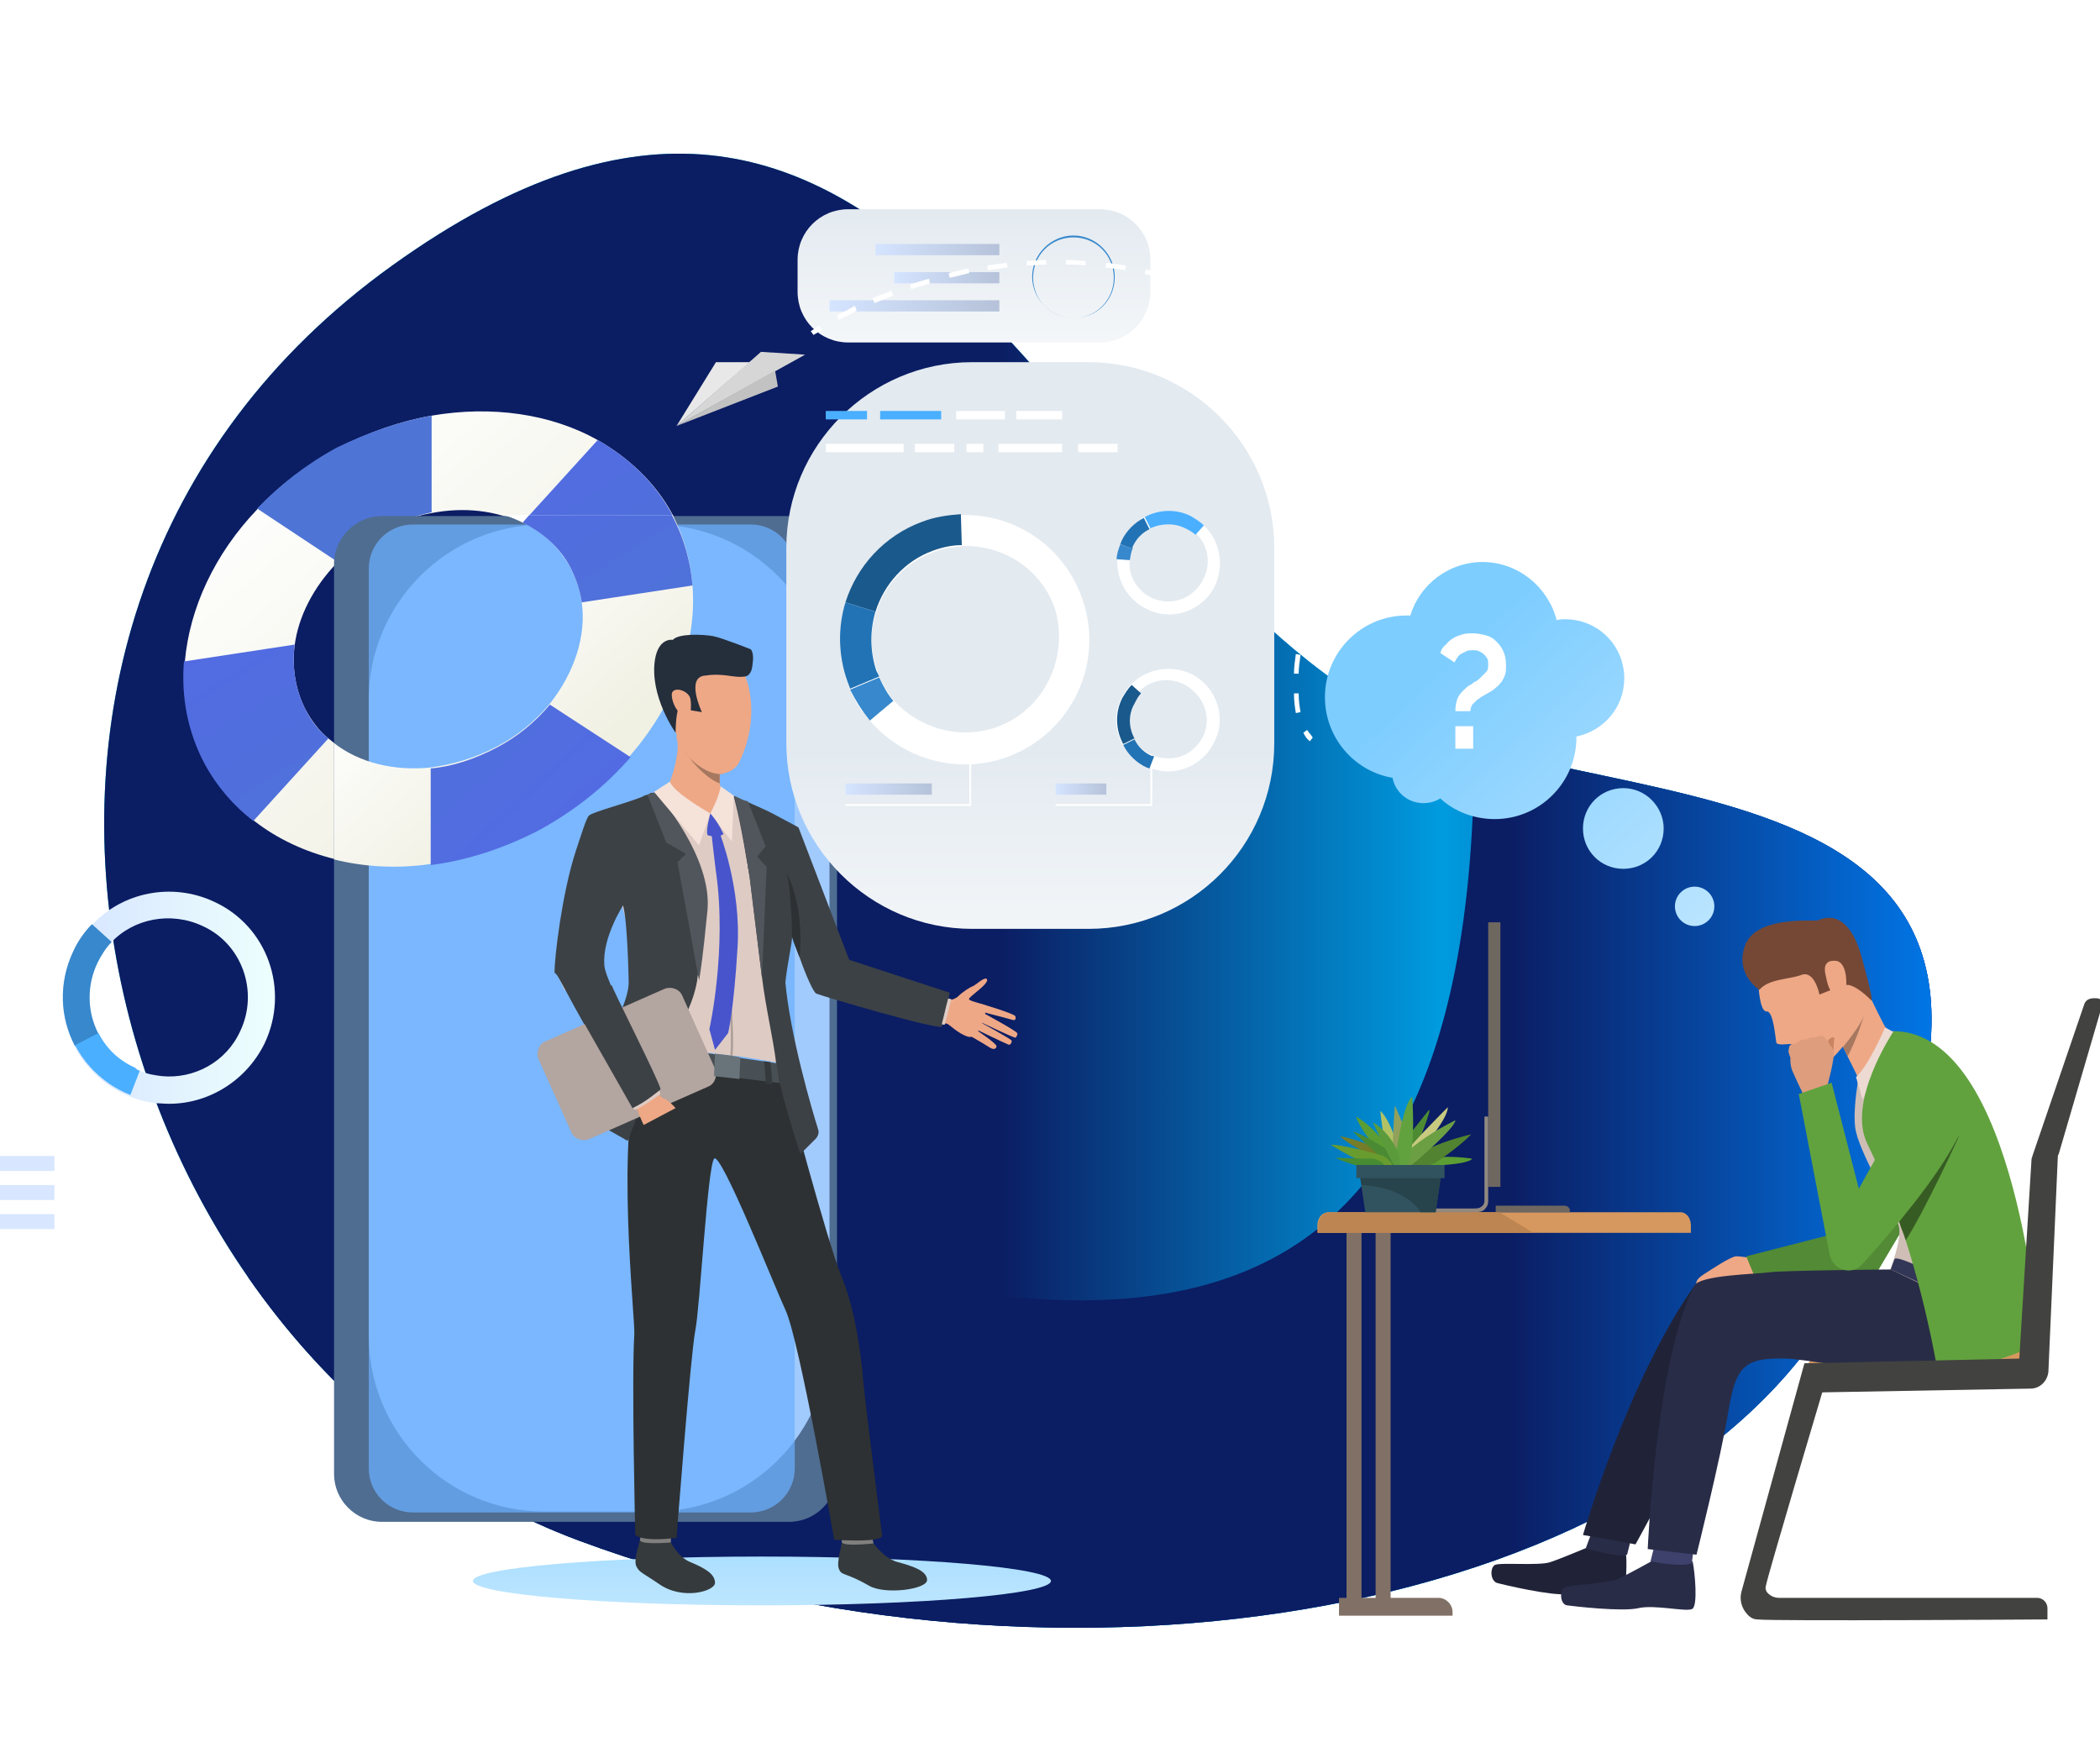
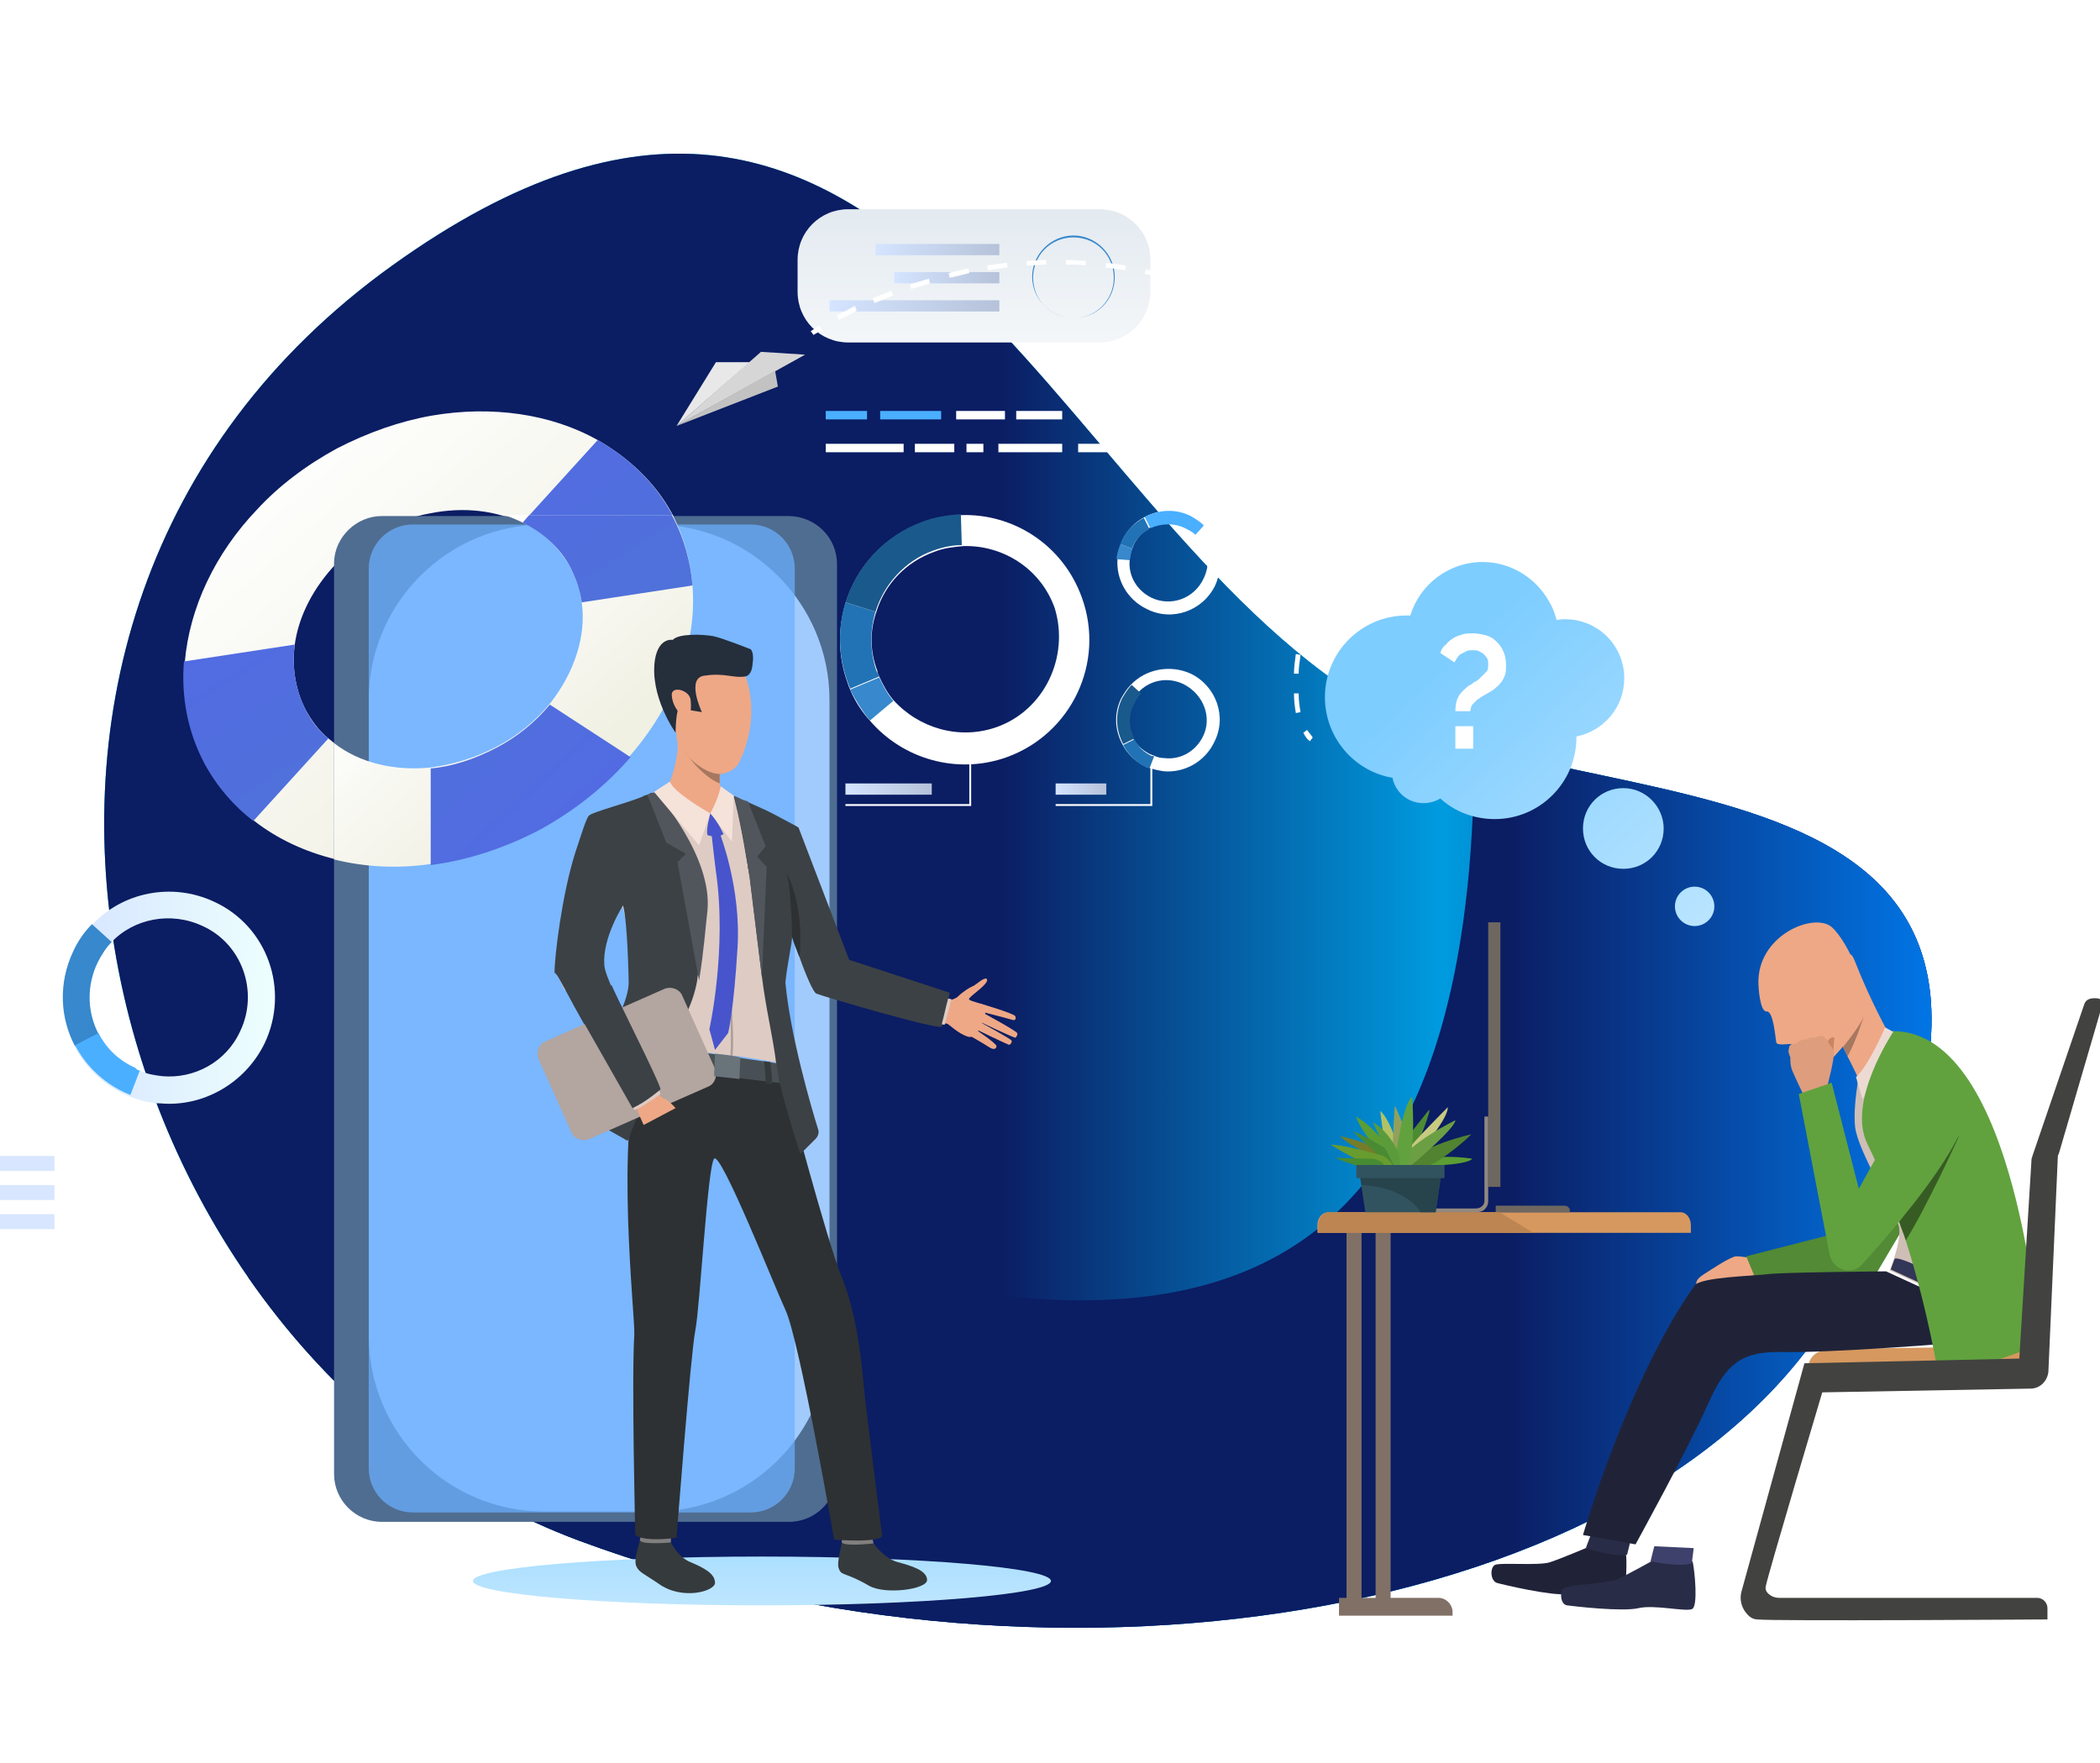
<svg xmlns="http://www.w3.org/2000/svg" xmlns:xlink="http://www.w3.org/1999/xlink" version="1.1" id="OBJECTS" x="0px" y="0px" viewBox="0 0 223.8 187.9" style="enable-background:new 0 0 223.8 187.9;" xml:space="preserve">
  <style type="text/css">
	.st0{fill:url(#SVGID_1_);}
	.st1{fill:url(#SVGID_2_);}
	.st2{clip-path:url(#SVGID_4_);}
	.st3{fill:url(#SVGID_5_);}
	.st4{fill:url(#SVGID_6_);}
	.st5{fill:url(#SVGID_7_);}
	.st6{fill:url(#SVGID_8_);}
	.st7{fill:url(#SVGID_9_);}
	.st8{fill:url(#SVGID_10_);}
	.st9{fill:#587AA3;}
	.st10{fill:#4F6D91;}
	.st11{opacity:0.98;fill:#A3CDFF;}
	.st12{opacity:0.73;fill:#6BB0FF;}
	.st13{fill:url(#SVGID_11_);}
	.st14{fill:url(#SVGID_12_);}
	.st15{fill:url(#SVGID_13_);}
	.st16{fill:url(#SVGID_14_);}
	.st17{fill:#3788CC;}
	.st18{fill:#4AAFFF;}
	.st19{fill:#D8E7FF;}
	.st20{filter:url(#Adobe_OpacityMaskFilter);}
	.st21{filter:url(#Adobe_OpacityMaskFilter_1_);}
	.st22{mask:url(#SVGID_15_);fill:url(#SVGID_16_);}
	.st23{fill:url(#SVGID_17_);}
	.st24{fill:#D6985E;}
	.st25{fill:#EEA886;}
	.st26{fill:#528A35;}
	.st27{fill:#202338;}
	.st28{fill:#292C47;}
	.st29{fill:#3D416B;}
	.st30{fill:#CFBEB6;}
	.st31{fill:#754836;}
	.st32{fill:#A77860;}
	.st33{fill:#C98462;}
	.st34{fill:#DE9D7D;}
	.st35{fill:#EDDAD3;}
	.st36{fill:#323657;}
	.st37{fill:#61A23E;}
	.st38{fill:#375C23;}
	.st39{fill:#424240;}
	.st40{fill:#807066;}
	.st41{fill:#6E6760;}
	.st42{fill:#918880;}
	.st43{fill:#BC8551;}
	.st44{fill:#757D28;}
	.st45{fill:#5C9E33;}
	.st46{fill:#4D8B33;}
	.st47{fill:#B1C265;}
	.st48{fill:#92A05B;}
	.st49{fill:#C7CA7F;}
	.st50{fill:#518330;}
	.st51{fill:#6C9F44;}
	.st52{fill:#4A8A33;}
	.st53{fill:#689C2F;}
	.st54{fill:#478B33;}
	.st55{fill:#5C9B3B;}
	.st56{fill:#31535F;}
	.st57{fill:#27434C;}
	.st58{filter:url(#Adobe_OpacityMaskFilter_2_);}
	.st59{filter:url(#Adobe_OpacityMaskFilter_3_);}
	.st60{mask:url(#SVGID_18_);fill:url(#SVGID_19_);}
	.st61{fill:url(#SVGID_20_);}
	.st62{filter:url(#Adobe_OpacityMaskFilter_4_);}
	.st63{filter:url(#Adobe_OpacityMaskFilter_5_);}
	.st64{mask:url(#SVGID_21_);fill:url(#SVGID_22_);}
	.st65{fill:url(#SVGID_23_);}
	.st66{filter:url(#Adobe_OpacityMaskFilter_6_);}
	.st67{filter:url(#Adobe_OpacityMaskFilter_7_);}
	.st68{mask:url(#SVGID_24_);fill:url(#SVGID_25_);}
	.st69{fill:url(#SVGID_26_);}
	.st70{fill:#FFFFFF;}
	.st71{fill:#D6D6D6;}
	.st72{fill:#E8E8E8;}
	.st73{fill:#C2C2C2;}
	.st74{fill:url(#SVGID_27_);}
	.st75{fill:url(#SVGID_28_);}
	.st76{fill:#1A598C;}
	.st77{fill:#2273B5;}
	.st78{fill:url(#SVGID_29_);}
	.st79{fill:url(#SVGID_30_);}
	.st80{fill:url(#SVGID_31_);}
	.st81{fill:url(#SVGID_32_);}
	.st82{fill:url(#SVGID_33_);}
	.st83{fill:#353A3D;}
	.st84{fill:#81807E;}
	.st85{fill:#2D3133;}
	.st86{fill:#DECBC4;}
	.st87{fill:#495055;}
	.st88{fill:#252E3B;}
	.st89{fill:#3C4145;}
	.st90{fill:#B3A5A0;}
	.st91{fill:#51565C;}
	.st92{fill:#F5E2D9;}
	.st93{fill:#4754CC;}
	.st94{fill:#AD9F99;}
	.st95{fill:#69737A;}
</style>
  <title>details-1-office-worker</title>
  <linearGradient id="SVGID_1_" gradientUnits="userSpaceOnUse" x1="11.103" y1="1904.934" x2="205.849" y2="1904.934" gradientTransform="matrix(1 0 0 1 0 -1810)">
    <stop offset="0" style="stop-color:#00BFC2" />
    <stop offset="0.246" style="stop-color:#00BBC5" />
    <stop offset="0.49" style="stop-color:#00AFCF" />
    <stop offset="0.732" style="stop-color:#009BDF" />
    <stop offset="0.972" style="stop-color:#0080F5" />
    <stop offset="1" style="stop-color:#007CF8" />
  </linearGradient>
  <path class="st0" d="M145.8,74.9C111.3,54.1,95-9.9,41.8,28.3S10.6,145.2,61.7,164.2s116.7,8.3,135.1-27  C228.4,76.8,168.9,88.9,145.8,74.9z" />
  <linearGradient id="SVGID_2_" gradientUnits="userSpaceOnUse" x1="11.103" y1="1904.934" x2="205.849" y2="1904.934" gradientTransform="matrix(1 0 0 1 0 -1810)">
    <stop offset="0" style="stop-color:#0B1D63" />
    <stop offset="0.242" style="stop-color:#0B1D63" />
    <stop offset="0.49" style="stop-color:#0B1D63" />
    <stop offset="0.732" style="stop-color:#009BDF" />
    <stop offset="0.972" style="stop-color:#0B1D63" />
    <stop offset="1" style="stop-color:#0B1D63" />
  </linearGradient>
  <path class="st1" d="M145.8,74.9C111.3,54.1,95-9.9,41.8,28.3S10.6,145.2,61.7,164.2s116.7,8.3,135.1-27  C228.4,76.8,168.9,88.9,145.8,74.9z" />
  <g>
    <g>
      <defs>
        <path id="SVGID_3_" d="M145.8,74.9C111.3,54.1,95-9.9,41.8,28.3S10.6,145.2,61.7,164.2s116.7,8.3,135.1-27     C228.4,76.8,168.9,88.9,145.8,74.9z" />
      </defs>
      <clipPath id="SVGID_4_">
        <use xlink:href="#SVGID_3_" style="overflow:visible;" />
      </clipPath>
      <g class="st2">
        <linearGradient id="SVGID_5_" gradientUnits="userSpaceOnUse" x1="5.9" y1="1930.151" x2="217.275" y2="1930.151" gradientTransform="matrix(1 0 0 1 0 -1810)">
          <stop offset="0" style="stop-color:#0B1D63" />
          <stop offset="0.246" style="stop-color:#0B1D63" />
          <stop offset="0.49" style="stop-color:#0B1D63" />
          <stop offset="0.732" style="stop-color:#0B1D63" />
          <stop offset="0.972" style="stop-color:#0080F5" />
          <stop offset="1" style="stop-color:#0B1D63" />
        </linearGradient>
        <path class="st3" d="M5.9,149c0,0,29.4-29.5,78.5-15.5s78,2,71.9-72.2c0,0,69,9.6,60.2,58.7C205.8,179.6,67.2,202.3,5.9,149z" />
      </g>
    </g>
  </g>
  <g>
    <g>
      <linearGradient id="SVGID_6_" gradientUnits="userSpaceOnUse" x1="-3168.054" y1="398.464" x2="-3156.936" y2="446.646" gradientTransform="matrix(0.881 -0.473 0.473 0.881 2630.099 -1803.75)">
        <stop offset="0" style="stop-color:#FFFFFF" />
        <stop offset="1" style="stop-color:#F0F0E3" />
      </linearGradient>
      <path class="st4" d="M63.7,46.9c-5-2.8-11.3-3.7-17.7-2.6c-3.4,0.6-6.8,1.8-10.1,3.5c-3.3,1.8-6.2,4-8.5,6.5    c-4.5,4.7-7.2,10.5-7.7,16.2c-0.3,3.8,0.4,7.5,2.2,10.9c1.3,2.4,3.1,4.5,5.2,6.1c4.9,3.8,11.7,5.5,18.8,4.6    c3.9-0.5,7.9-1.7,11.7-3.8c3.8-2,7.1-4.7,9.6-7.7c4.7-5.4,7.1-12,6.6-18.2c-0.2-2.7-0.9-5.3-2.2-7.7C69.8,51.4,67,48.8,63.7,46.9z     M58.6,75c-1.5,1.8-3.4,3.4-5.7,4.6c-2.3,1.2-4.7,1.9-7,2.2c-4.2,0.4-8.1-0.7-10.9-3.1c-1-0.8-1.8-1.9-2.4-3    c-1.1-2.1-1.5-4.5-1.2-6.9c0.4-3.1,2-6.2,4.5-8.8c1.3-1.3,2.8-2.5,4.6-3.4c1.8-0.9,3.6-1.6,5.4-1.9c3.5-0.7,7-0.3,9.8,1.1    c2.2,1,3.9,2.7,5.1,4.8c0.6,1.2,1,2.4,1.2,3.7C62.5,67.8,61.2,71.7,58.6,75z" />
      <linearGradient id="SVGID_7_" gradientUnits="userSpaceOnUse" x1="-3172.599" y1="399.511" x2="-3161.48" y2="447.695" gradientTransform="matrix(0.881 -0.473 0.473 0.881 2630.099 -1803.75)">
        <stop offset="0" style="stop-color:#5369E5" />
        <stop offset="1" style="stop-color:#4E74D6" />
      </linearGradient>
-       <path class="st5" d="M67.2,80.7c-2.6,3-5.8,5.6-9.6,7.7c-3.8,2-7.8,3.3-11.7,3.8l0-10.3c2.3-0.2,4.7-1,7-2.2    c2.3-1.2,4.2-2.8,5.7-4.6L67.2,80.7z" />
+       <path class="st5" d="M67.2,80.7c-2.6,3-5.8,5.6-9.6,7.7c-3.8,2-7.8,3.3-11.7,3.8l0-10.3c2.3-1.2,4.2-2.8,5.7-4.6L67.2,80.7z" />
      <linearGradient id="SVGID_8_" gradientUnits="userSpaceOnUse" x1="53.631" y1="39.363" x2="74.909" y2="72.996">
        <stop offset="0" style="stop-color:#5369E5" />
        <stop offset="1" style="stop-color:#4E74D6" />
      </linearGradient>
      <path class="st6" d="M71.6,54.8c1.3,2.4,2,5,2.2,7.7L62,64.2c-0.2-1.3-0.6-2.5-1.2-3.7c-1.1-2.1-2.9-3.7-5.1-4.8l8-8.8    C67,48.8,69.8,51.4,71.6,54.8z" />
      <linearGradient id="SVGID_9_" gradientUnits="userSpaceOnUse" x1="18.188" y1="61.787" x2="39.465" y2="95.419">
        <stop offset="0" style="stop-color:#5369E5" />
        <stop offset="1" style="stop-color:#4E74D6" />
      </linearGradient>
      <path class="st7" d="M32.6,75.7c0.6,1.2,1.4,2.2,2.4,3l-8,8.8c-2.1-1.6-3.9-3.7-5.2-6.1c-1.8-3.4-2.5-7.1-2.2-10.9l11.8-1.8    C31.1,71.2,31.5,73.6,32.6,75.7z" />
      <linearGradient id="SVGID_10_" gradientUnits="userSpaceOnUse" x1="72.401" y1="87.617" x2="43.161" y2="56.318">
        <stop offset="0" style="stop-color:#3A49A1" />
        <stop offset="1" style="stop-color:#4E74D6" />
      </linearGradient>
-       <path class="st8" d="M46,44.3l0,10.3c-1.8,0.4-3.6,1-5.4,1.9c-1.8,0.9-3.3,2.1-4.6,3.4l-8.6-5.7c2.4-2.5,5.2-4.7,8.5-6.5    C39.2,46.1,42.6,44.9,46,44.3z" />
    </g>
    <path class="st9" d="M54.7,161.1h10.8c9.5,0,17.3-7.7,17.3-17.3V73.2c0-9.5-7.7-17.3-17.3-17.3H54.7c-9.5,0-17.3,7.7-17.3,17.3   v70.7C37.4,153.4,45.2,161.1,54.7,161.1z" />
    <path class="st10" d="M89.2,60.1v97c0,2.8-2.3,5.1-5.1,5.1H40.7c-2.8,0-5.1-2.3-5.1-5.1v-97c0-0.1,0-0.2,0-0.2   c0.1-2.7,2.4-4.9,5.1-4.9h43.3C86.9,55,89.2,57.3,89.2,60.1z" />
    <path class="st11" d="M58,161.1h11.7c10.3,0,18.7-8.4,18.7-18.7V74.6c0-10.3-8.4-18.7-18.7-18.7H58c-10.3,0-18.7,8.4-18.7,18.7   v67.9C39.4,152.8,47.7,161.1,58,161.1z" />
    <path class="st12" d="M84.7,60.6v95.9c0,2.6-2.1,4.7-4.7,4.7H44c-2.6,0-4.7-2.1-4.7-4.7V60.6c0-2.6,2.1-4.7,4.7-4.7h36   C82.6,55.9,84.7,58,84.7,60.6z" />
    <g>
      <linearGradient id="SVGID_11_" gradientUnits="userSpaceOnUse" x1="-3160.328" y1="424.136" x2="-3155.15" y2="446.143" gradientTransform="matrix(0.881 -0.473 0.473 0.881 2630.099 -1803.75)">
        <stop offset="0" style="stop-color:#FFFFFF" />
        <stop offset="1" style="stop-color:#F0F0E3" />
      </linearGradient>
      <path class="st13" d="M73.8,62.4c-0.2-2.6-0.9-5.1-2.1-7.5H53.7c0.7,0.2,1.4,0.5,2,0.8c2.2,1,3.9,2.7,5.1,4.8    c0.6,1.2,1,2.4,1.2,3.7c0.5,3.6-0.8,7.5-3.4,10.8c-1.5,1.8-3.4,3.4-5.7,4.6c-2.3,1.2-4.7,1.9-7,2.2c-3.9,0.4-7.6-0.5-10.3-2.6    v12.4c3.2,0.8,6.7,1,10.2,0.5c3.9-0.5,7.9-1.7,11.7-3.8c3.8-2.1,7.1-4.7,9.6-7.7C71.8,75.2,74.3,68.7,73.8,62.4z" />
      <linearGradient id="SVGID_12_" gradientUnits="userSpaceOnUse" x1="64.543" y1="94.958" x2="35.303" y2="63.659">
        <stop offset="0" style="stop-color:#5369E5" />
        <stop offset="1" style="stop-color:#4E74D6" />
      </linearGradient>
      <path class="st14" d="M67.2,80.7c-2.6,3-5.8,5.6-9.6,7.7c-3.8,2-7.8,3.3-11.7,3.8l0-10.3c2.3-0.2,4.7-1,7-2.2    c2.3-1.2,4.2-2.8,5.7-4.6L67.2,80.7z" />
      <linearGradient id="SVGID_13_" gradientUnits="userSpaceOnUse" x1="53.602" y1="39.381" x2="74.88" y2="73.014">
        <stop offset="0" style="stop-color:#5369E5" />
        <stop offset="1" style="stop-color:#4E74D6" />
      </linearGradient>
      <path class="st15" d="M73.8,62.4L62,64.2c-0.2-1.3-0.6-2.5-1.2-3.7c-1.1-2.1-2.9-3.7-5.1-4.8l0.7-0.8h15.2    C72.9,57.3,73.6,59.9,73.8,62.4z" />
    </g>
    <g>
      <g>
        <g>
          <linearGradient id="SVGID_14_" gradientUnits="userSpaceOnUse" x1="6.734" y1="106.267" x2="29.279" y2="106.267">
            <stop offset="0" style="stop-color:#D5E4FF" />
            <stop offset="1" style="stop-color:#EDFFFE" />
          </linearGradient>
          <path class="st16" d="M22.8,96.1c-4.5-2.1-9.8-1-13,2.5c-0.8,0.8-1.5,1.8-2,2.9c-1.6,3.3-1.4,7,0.2,10.1c1.1,2.1,2.9,3.9,5.2,5      c0.2,0.1,0.5,0.2,0.7,0.3c1.1,0.4,2.1,0.7,3.2,0.7c4.5,0.4,9-2.1,11.1-6.4C30.9,105.5,28.5,98.7,22.8,96.1z M25.6,109.9      c-1.5,3.3-4.9,5.1-8.3,4.8c-0.8-0.1-1.6-0.2-2.4-0.6c-0.2-0.1-0.3-0.1-0.5-0.2c-1.7-0.8-3-2.1-3.9-3.7c-1.2-2.3-1.3-5-0.2-7.5      c0.4-0.8,0.9-1.6,1.5-2.2c2.4-2.6,6.4-3.4,9.8-1.8C25.8,100.6,27.6,105.7,25.6,109.9z" />
        </g>
      </g>
      <g>
        <g>
          <path class="st17" d="M10.5,110.2L8,111.5c-1.6-3-1.8-6.7-0.2-10.1c0.5-1.1,1.2-2.1,2-2.9l2.1,1.9c-0.6,0.6-1.1,1.4-1.5,2.2      C9.2,105.1,9.3,107.9,10.5,110.2z" />
        </g>
      </g>
      <g>
        <g>
          <path class="st18" d="M14.9,114.1l-1,2.6c-0.2-0.1-0.5-0.2-0.7-0.3c-2.3-1.1-4.1-2.9-5.2-5l2.5-1.3c0.8,1.6,2.1,2.9,3.9,3.7      C14.6,114,14.7,114.1,14.9,114.1z" />
        </g>
      </g>
    </g>
    <rect y="126.3" class="st19" width="5.8" height="1.6" />
    <rect y="129.4" class="st19" width="5.8" height="1.6" />
    <rect y="123.2" class="st19" width="5.8" height="1.6" />
    <defs>
      <filter id="Adobe_OpacityMaskFilter" filterUnits="userSpaceOnUse" x="50.4" y="165.9" width="61.6" height="5.2">
        <feFlood style="flood-color:white;flood-opacity:1" result="back" />
        <feBlend in="SourceGraphic" in2="back" mode="normal" />
      </filter>
    </defs>
    <mask maskUnits="userSpaceOnUse" x="50.4" y="165.9" width="61.6" height="5.2" id="SVGID_15_">
      <g class="st20">
        <defs>
          <filter id="Adobe_OpacityMaskFilter_1_" filterUnits="userSpaceOnUse" x="50.4" y="165.9" width="61.6" height="5.2">
            <feFlood style="flood-color:white;flood-opacity:1" result="back" />
            <feBlend in="SourceGraphic" in2="back" mode="normal" />
          </filter>
        </defs>
        <mask maskUnits="userSpaceOnUse" x="50.4" y="165.9" width="61.6" height="5.2" id="SVGID_15_">
          <g class="st21">
				</g>
        </mask>
        <linearGradient id="SVGID_16_" gradientUnits="userSpaceOnUse" x1="81.183" y1="151.851" x2="81.183" y2="190.782">
          <stop offset="0" style="stop-color:#FFFFFF" />
          <stop offset="1" style="stop-color:#000000" />
        </linearGradient>
        <path class="st22" d="M112,168.5c0,1.4-13.8,2.6-30.8,2.6s-30.8-1.2-30.8-2.6c0-1.4,13.8-2.6,30.8-2.6S112,167.1,112,168.5z" />
      </g>
    </mask>
    <linearGradient id="SVGID_17_" gradientUnits="userSpaceOnUse" x1="81.183" y1="151.851" x2="81.183" y2="190.782">
      <stop offset="0" style="stop-color:#7DCDFF" />
      <stop offset="1" style="stop-color:#FFFFFF" />
    </linearGradient>
    <path class="st23" d="M112,168.5c0,1.4-13.8,2.6-30.8,2.6s-30.8-1.2-30.8-2.6c0-1.4,13.8-2.6,30.8-2.6S112,167.1,112,168.5z" />
    <path class="st24" d="M192.7,145.7c0,0,0-1.8,2.4-1.9c2.8-0.1,20.8-0.3,20.8-0.3l-0.1,1.9L192.7,145.7z" />
    <g>
      <g>
        <g>
          <path class="st25" d="M180.8,137c-0.1-0.3,0-0.7,0.8-1.2c0.8-0.5,2.7-1.8,3.4-1.9c0.7,0,1.6,0.2,1.9,0.2c0.3,0,0.8,1.7,0.8,1.7      L180.8,137z" />
        </g>
        <g>
          <polygon class="st26" points="203.4,119.8 197.8,130.9 186.1,133.9 187.3,136.8 199.8,136 205.9,125.7     " />
        </g>
        <g>
          <g>
            <g>
              <path class="st27" d="M169,165c0,0-2.6,1.1-3.8,1.5c-1.2,0.4-5.4,0-5.9,0.3c-0.5,0.3-0.5,1.6,0.2,1.9c0.7,0.2,5.8,1.4,7.5,1.2        c1.8-0.2,4.9,0.9,5.6,0.8c0.7-0.1,0.8-4,0.7-4.9C173.2,164.8,169,165,169,165z" />
            </g>
          </g>
        </g>
        <g>
          <g>
            <g>
              <path class="st28" d="M169.6,163.4L169,165c0,0,3.1,1,4.4,0.7l0.4-1.6L169.6,163.4z" />
            </g>
          </g>
        </g>
        <g>
          <g>
            <g>
              <path class="st28" d="M176,166.4c0,0-2.5,1.4-3.6,1.9c-1.1,0.5-5.4,0.6-5.8,1c-0.4,0.4-0.3,1.7,0.4,1.8        c0.7,0.1,5.9,0.7,7.6,0.3s5,0.4,5.7,0.1c0.7-0.2,0.3-4.1,0.1-5C180.1,165.7,176,166.4,176,166.4z" />
            </g>
          </g>
        </g>
        <g>
          <g>
            <g>
              <path class="st29" d="M176.3,164.8l-0.4,1.6c0,0,3.2,0.7,4.4,0.2l0.2-1.6L176.3,164.8z" />
            </g>
          </g>
        </g>
        <g>
          <path class="st27" d="M201,135.5c0,0-11.2,0.1-12.6,0.3c-1.5,0.2-7.1,0.3-7.8,1.2c-7.1,10-11.9,26.6-11.9,26.6l5.6,1      c0,0,5.4-9.8,7.7-14.9c2-4.6,3.8-5.7,8.1-5.6c4.3,0.1,18-0.8,25.9-1.7L201,135.5z" />
        </g>
        <g>
          <path class="st30" d="M198.5,112.6c0,0-1.1,4.8-0.8,7.5c0.3,2.7,4.5,9.3,4.7,10.8c0.2,1.5-1,4.5-1,4.5l14.7,6.8      c0,0,0-4.2-0.6-9.3c-0.6-5-2.5-9-3.2-11.9c-2.3-9.7-10.6-11.1-10.6-11.1L198.5,112.6z" />
        </g>
        <g>
-           <path class="st28" d="M201.5,135.3c0,0-11.5,0.1-12.9,0.3c-1.5,0.2-7.4,0.3-8,1.4c-4.1,7.7-5,28.1-5,28.1l5.2,0.6      c0,0,2.6-10.4,3.4-15.3c0.8-4.9,1.8-5.7,6.1-5.6c4.3,0.1,21.1,4.6,25.8-2.5L201.5,135.3z" />
-         </g>
+           </g>
        <g>
          <path class="st25" d="M187.4,104.9c0,0,0.1,3,0.9,2.9c0.7,0,0.9,2.8,1,3.3c0.1,0.4,1.3,0.1,1.6,0.2c0.4,0.1,2.7,2.5,3.6,2.1      c0.9-0.4,3.9-4.1,4.3-5.8c0.4-1.7-1.7-7.1-3.6-8.8C193.3,97.2,187.2,99.7,187.4,104.9z" />
        </g>
        <g>
          <path class="st25" d="M196.1,111c0,0,0.1,0.2,0.3,0.6c0.2,0.3,0.3,0.6,0.5,1c0.5,1,1.2,2.3,1.3,2.9c0.3,1.2,3-5.5,3-5.5      s-1.9-3.4-3.5-7.5C196.2,98.5,196.1,111,196.1,111z" />
        </g>
        <g>
-           <path class="st31" d="M187.5,105.5c0,0-2.7-1.7-1.5-4.8c1.2-3.1,7.2-2.5,7.7-2.6c0.5-0.2,3.2-1.5,4.7,3.9s1,4.6,1,4.6      s-1.8-1.9-2.8-1.6c-1,0.3-2.7,1-2.7,1s-0.5-2.6-1.9-2.1C190.7,104.4,188.5,104.3,187.5,105.5z" />
-         </g>
+           </g>
        <g>
          <path class="st25" d="M194.6,104.1c-0.1-0.4-0.5-1.8,1-1.7c1.5,0.1,1.2,3.4,1,3.6C196.5,106.1,195.1,107,194.6,104.1z" />
        </g>
        <g>
          <path class="st32" d="M196.4,111.6c0.2,0.3,0.3,0.6,0.5,1c1-1.9,1.6-3.9,1.8-4.5C198.4,109.2,196.4,111.6,196.4,111.6z" />
        </g>
        <g>
          <path class="st33" d="M195.4,112c0,0,0-1,0.1-1.3c0-0.3-0.6-0.1-0.7,0.3C194.6,111.4,195.4,112,195.4,112z" />
        </g>
        <g>
          <path class="st34" d="M190.7,111.5c0,0-0.1,0.4-0.1,0.6c0,0,0.1,0.4,0.2,0.6c0,0.1,0,0.2,0,0.2c0,0.2,0,0.7,0.2,1.2      c0.2,0.5,1.2,2.6,1.2,2.6l1.4-0.4l1.1-0.4c0,0,0.9-3.3,0.7-3.8c0,0,0-0.1,0-0.1c-0.1-0.4-0.4-0.6-0.5-0.8c0-0.1-0.5-0.8-0.7-0.8      c-0.3,0-0.6,0.1-0.7,0.2c0,0-0.7-0.1-1,0.2c0,0-0.6-0.1-1,0.4C191.5,111.2,190.9,111.2,190.7,111.5z" />
        </g>
        <g>
          <path class="st35" d="M200.9,109.5c0,0-1.7,4-3.1,5.3l0.7,2.4l3.3-7.2L200.9,109.5z" />
        </g>
        <g>
          <path class="st36" d="M201.5,135.3c0,0,0.2-0.6,0.4-1.1s4.5,1.7,4.5,1.7l-1,1.2L201.5,135.3z" />
        </g>
        <g>
          <path class="st37" d="M199,121.9c0.4,0.8,0.8,1.7,1.2,2.6l0,0c0.8,1.9,1.6,3.8,2.2,5.7c0.2,0.7,0.5,1.3,0.7,2      c2.5,7.9,3.5,14.6,3.5,14.6s9.3-2.5,10.7-3.7c0,0-2.3-33.1-15.5-33.2c0,0,0,0,0,0C201.7,110.1,196.8,117.4,199,121.9z" />
        </g>
        <g>
          <path class="st38" d="M202.4,130.2c0.2,0.7,0.5,1.3,0.7,2c2.1-3.3,5.7-11.1,5.7-11.2L202.4,130.2z" />
        </g>
        <g>
          <path class="st37" d="M195.2,115.4l-3.5,1.2l3.3,17.2c0.4,1.6,2.4,2.2,3.5,0.9c3.1-3.4,7.9-9.1,10-13.2c3.2-6.1-2.1-8.2-3.4-6.7      c-1.3,1.5-7,11.9-7,11.9L195.2,115.4z" />
        </g>
      </g>
      <path class="st39" d="M222.1,107.1l-5.5,16.1c0,0.1-0.1,0.2-0.1,0.4l-1.3,21.2l-22.9,0.5l-6.7,24.3c-0.2,0.7-0.1,1.5,0.4,2.2    c0.3,0.4,0.7,0.8,1.3,0.8c1.5,0.2,30.9,0,30.9,0v-1.2c0-0.6-0.5-1.1-1.1-1.1h-27.5c-0.5,0-0.9-0.2-1.2-0.5    c-0.2-0.2-0.3-0.5-0.2-0.8c0.1-0.8,6-20.6,6-20.6l22.2-0.4c1,0,1.8-0.8,1.9-1.8l1-22.8c0-0.1,0-0.3,0.1-0.4l4.5-15.4    c0,0,0.5-1.1-0.4-1.2C222.4,106.3,222.2,106.8,222.1,107.1z" />
      <path class="st24" d="M180.2,130.6v0.8h-39.8v-0.8c0-0.8,0.5-1.4,1.2-1.4h37.5C179.7,129.2,180.2,129.8,180.2,130.6z" />
      <path class="st40" d="M154.7,172.2h-12v-1.9h10.6c0.8,0,1.5,0.7,1.5,1.5V172.2z" />
      <rect x="143.5" y="131.4" class="st40" width="1.6" height="40.7" />
      <rect x="146.6" y="131.4" class="st40" width="1.6" height="40.7" />
      <rect x="158.6" y="98.3" class="st41" width="1.3" height="28.2" />
      <g>
        <path class="st42" d="M157.2,129.2h-7v-0.4h7c0.4,0,0.6-0.1,0.8-0.3c0.2-0.2,0.2-0.5,0.2-0.5l0,0l0,0v-9h0.4v9     c0,0.1,0,0.5-0.3,0.8C158.1,129.1,157.7,129.2,157.2,129.2z" />
      </g>
      <path class="st41" d="M166.7,128.5h-7.3v0.7h7.9V129C167.3,128.7,167,128.5,166.7,128.5z" />
      <path class="st43" d="M163.4,131.4h-22.9v-0.8c0-0.8,0.5-1.4,1.2-1.4h18.1L163.4,131.4z" />
      <g>
        <g>
          <path class="st44" d="M142.8,121.1c0,0,2.2,0.3,5.4,2C151.4,124.8,145.6,123.6,142.8,121.1z" />
          <path class="st45" d="M148.6,123.4c0,0-1.6-3-4.1-4.4c0,0,0.7,2.1,3.3,4.4C150.5,125.6,148.6,123.4,148.6,123.4z" />
          <path class="st46" d="M149.9,121.3c0,0,1.6-2,2.3-2.9c0.7-0.9-1.4,4.3-1.6,4.8C150.5,123.7,149.8,124.2,149.9,121.3z" />
          <path class="st47" d="M148.3,124.4c-0.7-1.1-1.2-6-1.2-6c1.3,1.1,2.5,5.8,2.5,5.8S149,125.5,148.3,124.4z" />
          <path class="st48" d="M148.5,123.9c-0.2-0.5,0.1-6.5,0.2-6c0.2,0.5,1.2,2.8,1.2,2.8C150,122.1,148.7,124.4,148.5,123.9z" />
          <path class="st49" d="M150.1,122.5c0.4-0.7,4.2-4.5,4.2-4.5c0,1.2-2.4,4-2.4,4S149.8,123.3,150.1,122.5z" />
          <path class="st45" d="M148.3,124.3c4.4-1.6,8.6-0.8,8.6-0.8c-0.6,0.8-6.4,0.8-6.4,0.8H148.3z" />
          <path class="st50" d="M149.2,124.5c2.3-2.5,7.6-3.6,7.6-3.6c-1.6,1.6-3.8,3-3.8,3S147,126.9,149.2,124.5z" />
          <path class="st51" d="M148.8,124.2c1.3-2.4,6.3-4.8,6.3-4.8c0,0.8-4.1,4.3-4.1,4.3S147.5,126.6,148.8,124.2z" />
          <path class="st52" d="M148.8,124.4c-1-0.2-4.6-3.8-4.6-3.8c1,0.2,4.6,2.5,4.6,2.5S149.8,124.6,148.8,124.4z" />
          <path class="st53" d="M147,124.4c-1.2,0.1-5.2-2.4-5.2-2.4c1.2,0,3.9,0.7,5.3,1.1c0.5,0.1,0.9,0.5,1.2,0.9      C149,125.3,148.1,124.4,147,124.4z" />
          <path class="st54" d="M142.4,123.4c0.4,0,2.8,0.1,3.8,0.1c0.4,0,0.8,0.2,1.1,0.4c0.4,0.4,0.3,0.7-0.3,0.8      C146.2,124.9,142,123.4,142.4,123.4z" />
          <path class="st37" d="M148.9,124c-0.1-0.4-0.1-0.8-0.1-1.1c0.2-1.3,0.8-5.3,1.7-6c0,0,0.4,5.2-0.4,7      C149.5,125.2,149.1,124.7,148.9,124z" />
          <path class="st55" d="M148.9,124.7c-0.5-0.5-2.6-5.1-2.6-5.1c1.9,1.1,2.8,3.4,2.8,3.4S149.4,125.2,148.9,124.7z" />
        </g>
        <polygon class="st56" points="153.6,125.1 153,129.2 145.5,129.2 144.9,125.1    " />
        <path class="st57" d="M144.9,125.1h8.7l-0.6,4.1h-1.6c0,0-1.3-2.6-6.3-2.9L144.9,125.1z" />
        <rect x="144.6" y="124.2" transform="matrix(-1 -1.224647e-16 1.224647e-16 -1 298.548 249.765)" class="st56" width="9.4" height="1.4" />
      </g>
    </g>
    <defs>
      <filter id="Adobe_OpacityMaskFilter_2_" filterUnits="userSpaceOnUse" x="141.2" y="60" width="31.9" height="27.4">
        <feFlood style="flood-color:white;flood-opacity:1" result="back" />
        <feBlend in="SourceGraphic" in2="back" mode="normal" />
      </filter>
    </defs>
    <mask maskUnits="userSpaceOnUse" x="141.2" y="60" width="31.9" height="27.4" id="SVGID_18_">
      <g class="st58">
        <defs>
          <filter id="Adobe_OpacityMaskFilter_3_" filterUnits="userSpaceOnUse" x="141.2" y="60" width="31.9" height="27.4">
            <feFlood style="flood-color:white;flood-opacity:1" result="back" />
            <feBlend in="SourceGraphic" in2="back" mode="normal" />
          </filter>
        </defs>
        <mask maskUnits="userSpaceOnUse" x="141.2" y="60" width="31.9" height="27.4" id="SVGID_18_">
          <g class="st59">
				</g>
        </mask>
        <linearGradient id="SVGID_19_" gradientUnits="userSpaceOnUse" x1="153.805" y1="70.29" x2="212.441" y2="132.614">
          <stop offset="0" style="stop-color:#FFFFFF" />
          <stop offset="0.148" style="stop-color:#D9D9D9" />
          <stop offset="1" style="stop-color:#000000" />
        </linearGradient>
        <path class="st60" d="M173.1,72.3c0-3.5-2.8-6.3-6.3-6.3c-0.3,0-0.6,0-0.9,0.1c-0.9-3.5-4.1-6.2-7.9-6.2c-3.6,0-6.7,2.4-7.7,5.7     c-0.1,0-0.2,0-0.4,0c-4.8,0-8.7,3.9-8.7,8.7c0,4.3,3.1,7.9,7.2,8.6c0.3,1.5,1.6,2.7,3.3,2.7c0.7,0,1.3-0.2,1.8-0.5     c1.5,1.4,3.6,2.2,5.8,2.2c4.8,0,8.7-3.9,8.7-8.7c0,0,0-0.1,0-0.1C170.9,77.9,173.1,75.4,173.1,72.3z" />
      </g>
    </mask>
    <linearGradient id="SVGID_20_" gradientUnits="userSpaceOnUse" x1="153.805" y1="70.29" x2="212.441" y2="132.614">
      <stop offset="0" style="stop-color:#7DCDFF" />
      <stop offset="0.148" style="stop-color:#90D4FF" />
      <stop offset="1" style="stop-color:#FFFFFF" />
    </linearGradient>
    <path class="st61" d="M173.1,72.3c0-3.5-2.8-6.3-6.3-6.3c-0.3,0-0.6,0-0.9,0.1c-0.9-3.5-4.1-6.2-7.9-6.2c-3.6,0-6.7,2.4-7.7,5.7   c-0.1,0-0.2,0-0.4,0c-4.8,0-8.7,3.9-8.7,8.7c0,4.3,3.1,7.9,7.2,8.6c0.3,1.5,1.6,2.7,3.3,2.7c0.7,0,1.3-0.2,1.8-0.5   c1.5,1.4,3.6,2.2,5.8,2.2c4.8,0,8.7-3.9,8.7-8.7c0,0,0-0.1,0-0.1C170.9,77.9,173.1,75.4,173.1,72.3z" />
    <defs>
      <filter id="Adobe_OpacityMaskFilter_4_" filterUnits="userSpaceOnUse" x="168.8" y="84.1" width="8.5" height="8.5">
        <feFlood style="flood-color:white;flood-opacity:1" result="back" />
        <feBlend in="SourceGraphic" in2="back" mode="normal" />
      </filter>
    </defs>
    <mask maskUnits="userSpaceOnUse" x="168.8" y="84.1" width="8.5" height="8.5" id="SVGID_21_">
      <g class="st62">
        <defs>
          <filter id="Adobe_OpacityMaskFilter_5_" filterUnits="userSpaceOnUse" x="168.8" y="84.1" width="8.5" height="8.5">
            <feFlood style="flood-color:white;flood-opacity:1" result="back" />
            <feBlend in="SourceGraphic" in2="back" mode="normal" />
          </filter>
        </defs>
        <mask maskUnits="userSpaceOnUse" x="168.8" y="84.1" width="8.5" height="8.5" id="SVGID_21_">
          <g class="st63">
				</g>
        </mask>
        <linearGradient id="SVGID_22_" gradientUnits="userSpaceOnUse" x1="155.028" y1="69.141" x2="213.663" y2="131.464">
          <stop offset="0" style="stop-color:#FFFFFF" />
          <stop offset="1" style="stop-color:#000000" />
        </linearGradient>
        <path class="st64" d="M177.3,88.3c0,2.4-1.9,4.3-4.3,4.3s-4.3-1.9-4.3-4.3c0-2.4,1.9-4.3,4.3-4.3S177.3,86,177.3,88.3z" />
      </g>
    </mask>
    <linearGradient id="SVGID_23_" gradientUnits="userSpaceOnUse" x1="155.028" y1="69.141" x2="213.663" y2="131.464">
      <stop offset="0" style="stop-color:#7DCDFF" />
      <stop offset="1" style="stop-color:#FFFFFF" />
    </linearGradient>
    <path class="st65" d="M177.3,88.3c0,2.4-1.9,4.3-4.3,4.3s-4.3-1.9-4.3-4.3c0-2.4,1.9-4.3,4.3-4.3S177.3,86,177.3,88.3z" />
    <defs>
      <filter id="Adobe_OpacityMaskFilter_6_" filterUnits="userSpaceOnUse" x="178.5" y="94.5" width="4.2" height="4.2">
        <feFlood style="flood-color:white;flood-opacity:1" result="back" />
        <feBlend in="SourceGraphic" in2="back" mode="normal" />
      </filter>
    </defs>
    <mask maskUnits="userSpaceOnUse" x="178.5" y="94.5" width="4.2" height="4.2" id="SVGID_24_">
      <g class="st66">
        <defs>
          <filter id="Adobe_OpacityMaskFilter_7_" filterUnits="userSpaceOnUse" x="178.5" y="94.5" width="4.2" height="4.2">
            <feFlood style="flood-color:white;flood-opacity:1" result="back" />
            <feBlend in="SourceGraphic" in2="back" mode="normal" />
          </filter>
        </defs>
        <mask maskUnits="userSpaceOnUse" x="178.5" y="94.5" width="4.2" height="4.2" id="SVGID_24_">
          <g class="st67">
				</g>
        </mask>
        <linearGradient id="SVGID_25_" gradientUnits="userSpaceOnUse" x1="154.896" y1="69.264" x2="213.532" y2="131.588">
          <stop offset="0" style="stop-color:#FFFFFF" />
          <stop offset="1" style="stop-color:#000000" />
        </linearGradient>
        <circle class="st68" cx="180.6" cy="96.6" r="2.1" />
      </g>
    </mask>
    <linearGradient id="SVGID_26_" gradientUnits="userSpaceOnUse" x1="154.896" y1="69.264" x2="213.532" y2="131.588">
      <stop offset="0" style="stop-color:#7DCDFF" />
      <stop offset="1" style="stop-color:#FFFFFF" />
    </linearGradient>
    <circle class="st69" cx="180.6" cy="96.6" r="2.1" />
    <g>
      <path class="st70" d="M155.1,75.8c0-0.6,0.1-1.1,0.3-1.5c0.2-0.4,0.6-0.8,1.1-1.2c0.2-0.1,0.4-0.2,0.6-0.4    c0.3-0.1,0.5-0.3,0.7-0.5c0.2-0.2,0.4-0.4,0.6-0.6c0.2-0.2,0.2-0.5,0.2-0.8c0-0.2,0-0.5-0.1-0.6c-0.1-0.2-0.2-0.3-0.4-0.5    c-0.1-0.1-0.3-0.2-0.5-0.3c-0.2-0.1-0.4-0.1-0.6-0.1c-0.3,0-0.5,0-0.7,0.1c-0.2,0.1-0.4,0.2-0.6,0.3c-0.2,0.1-0.3,0.3-0.4,0.4    c-0.1,0.2-0.2,0.3-0.3,0.5l-1.5-1c0.1-0.4,0.3-0.7,0.6-0.9c0.2-0.3,0.5-0.5,0.8-0.7c0.3-0.2,0.7-0.3,1-0.4    c0.4-0.1,0.7-0.1,1.1-0.1c0.4,0,0.9,0.1,1.3,0.2c0.4,0.1,0.8,0.3,1.1,0.6c0.3,0.3,0.6,0.6,0.8,1.1c0.2,0.4,0.3,0.9,0.3,1.5    c0,0.4,0,0.7-0.1,1c-0.1,0.3-0.2,0.5-0.4,0.8c-0.2,0.2-0.3,0.4-0.6,0.6c-0.2,0.2-0.5,0.4-0.7,0.5c-0.2,0.1-0.5,0.3-0.7,0.4    c-0.2,0.1-0.4,0.3-0.6,0.4c-0.2,0.2-0.3,0.3-0.5,0.5c-0.1,0.2-0.2,0.4-0.2,0.7H155.1z M155.1,79.8v-2.4h1.9v2.4H155.1z" />
    </g>
    <g>
      <g>
        <g>
          <g>
            <polygon class="st71" points="72.1,45.4 85.8,37.8 81.1,37.5      " />
          </g>
        </g>
      </g>
      <g>
        <g>
          <g>
            <polygon class="st72" points="72.1,45.4 76.3,38.6 79.9,38.6      " />
          </g>
        </g>
      </g>
      <g>
        <g>
          <g>
            <polygon class="st73" points="82.6,39.5 82.9,41.2 72.1,45.4      " />
          </g>
        </g>
      </g>
    </g>
    <g>
      <g>
        <linearGradient id="SVGID_27_" gradientUnits="userSpaceOnUse" x1="109.756" y1="116.196" x2="109.756" y2="79.62">
          <stop offset="0" style="stop-color:#FFFFFF" />
          <stop offset="1" style="stop-color:#E3EAF0" />
        </linearGradient>
-         <path class="st74" d="M116,99h-12.4c-10.9,0-19.8-8.9-19.8-19.8V58.4c0-10.9,8.9-19.8,19.8-19.8H116c10.9,0,19.8,8.9,19.8,19.8     v20.8C135.8,90.2,126.9,99,116,99z" />
      </g>
      <linearGradient id="SVGID_28_" gradientUnits="userSpaceOnUse" x1="103.782" y1="45.774" x2="103.782" y2="22.375">
        <stop offset="0" style="stop-color:#FFFFFF" />
        <stop offset="1" style="stop-color:#E3EAF0" />
      </linearGradient>
      <path class="st75" d="M117.2,36.5H90.4c-3,0-5.4-2.4-5.4-5.4v-3.4c0-3,2.4-5.4,5.4-5.4h26.8c3,0,5.4,2.4,5.4,5.4V31    C122.6,34.1,120.2,36.5,117.2,36.5z" />
      <g>
        <g>
          <g>
            <path class="st70" d="M115.3,63.7c-2-5.6-7.3-9-12.9-8.8c-1.4,0-2.7,0.3-4.1,0.8c-4.1,1.5-7,4.7-8.2,8.6       c-0.8,2.7-0.8,5.6,0.2,8.4c0.1,0.3,0.2,0.6,0.3,0.8c0.5,1.2,1.2,2.3,2.1,3.3c3.5,4.1,9.3,5.8,14.6,3.9       C114.2,78.2,117.8,70.6,115.3,63.7z M106.2,77.5c-4,1.4-8.3,0.1-11-2.9c-0.6-0.7-1.1-1.6-1.5-2.5c-0.1-0.2-0.2-0.4-0.2-0.6       c-0.8-2.1-0.8-4.3-0.1-6.3c0.9-2.9,3.1-5.3,6.2-6.4c1-0.4,2-0.5,3.1-0.6c4.2-0.1,8.2,2.4,9.7,6.6C114,70,111.3,75.7,106.2,77.5       z" />
          </g>
        </g>
        <g>
          <g>
            <path class="st76" d="M93.3,65.2l-3.2-1c1.2-3.8,4.1-7.1,8.2-8.6c1.3-0.5,2.7-0.7,4.1-0.8l0.1,3.3c-1,0-2,0.2-3.1,0.6       C96.4,59.8,94.2,62.3,93.3,65.2z" />
          </g>
        </g>
        <g>
          <g>
            <path class="st77" d="M93.7,72.1l-3.1,1.3c-0.1-0.3-0.2-0.5-0.3-0.8c-1-2.8-1-5.8-0.2-8.4l3.2,1c-0.6,2-0.6,4.2,0.1,6.3       C93.5,71.7,93.6,71.9,93.7,72.1z" />
          </g>
        </g>
        <g>
          <g>
            <path class="st17" d="M92.7,76.8c-0.8-1-1.5-2.1-2.1-3.3l3.1-1.3c0.4,0.9,0.9,1.8,1.5,2.5L92.7,76.8z" />
          </g>
        </g>
      </g>
      <g>
        <g>
          <g>
            <path class="st70" d="M126.9,71.8c-2.2-1-4.8-0.5-6.4,1.2c-0.4,0.4-0.7,0.9-1,1.4c-0.8,1.6-0.7,3.4,0.1,4.9       c0.5,1,1.4,1.9,2.5,2.4c0.1,0.1,0.2,0.1,0.3,0.1c0.5,0.2,1,0.3,1.6,0.4c2.2,0.2,4.4-1,5.4-3.1       C130.8,76.4,129.6,73.1,126.9,71.8z M128.2,78.5c-0.8,1.6-2.4,2.5-4.1,2.3c-0.4,0-0.8-0.1-1.2-0.3c-0.1,0-0.2-0.1-0.3-0.1       c-0.8-0.4-1.5-1-1.9-1.8c-0.6-1.1-0.7-2.5-0.1-3.7c0.2-0.4,0.4-0.8,0.7-1.1c1.2-1.3,3.1-1.7,4.8-0.9       C128.3,74,129.2,76.5,128.2,78.5z" />
          </g>
        </g>
        <g>
          <g>
            <path class="st76" d="M120.9,78.7l-1.2,0.6c-0.8-1.5-0.9-3.3-0.1-4.9c0.3-0.5,0.6-1,1-1.4l1,0.9c-0.3,0.3-0.5,0.7-0.7,1.1       C120.2,76.2,120.3,77.6,120.9,78.7z" />
          </g>
        </g>
        <g>
          <g>
            <path class="st77" d="M123,80.6l-0.5,1.3c-0.1,0-0.2-0.1-0.3-0.1c-1.1-0.5-2-1.4-2.5-2.4l1.2-0.6c0.4,0.8,1,1.4,1.9,1.8       C122.8,80.5,122.9,80.6,123,80.6z" />
          </g>
        </g>
      </g>
      <g>
        <g>
          <g>
            <path class="st70" d="M129.5,62.4c1-2.2,0.5-4.8-1.2-6.4c-0.4-0.4-0.9-0.7-1.4-1c-1.6-0.8-3.4-0.7-4.9,0.1       c-1,0.5-1.9,1.4-2.4,2.5c-0.1,0.1-0.1,0.2-0.1,0.3c-0.2,0.5-0.3,1-0.4,1.6c-0.2,2.2,1,4.4,3.1,5.4       C124.9,66.3,128.2,65.1,129.5,62.4z M122.7,63.7c-1.6-0.8-2.5-2.4-2.3-4.1c0-0.4,0.1-0.8,0.3-1.2c0-0.1,0.1-0.2,0.1-0.3       c0.4-0.8,1-1.5,1.8-1.9c1.1-0.6,2.5-0.7,3.7-0.1c0.4,0.2,0.8,0.4,1.1,0.7c1.3,1.2,1.7,3.1,0.9,4.8       C127.3,63.8,124.8,64.7,122.7,63.7z" />
          </g>
        </g>
        <g>
          <g>
            <path class="st18" d="M122.6,56.3l-0.6-1.2c1.5-0.8,3.3-0.9,4.9-0.1c0.5,0.3,1,0.6,1.4,1l-0.9,1c-0.3-0.3-0.7-0.5-1.1-0.7       C125.1,55.7,123.7,55.8,122.6,56.3z" />
          </g>
        </g>
        <g>
          <g>
            <path class="st77" d="M120.7,58.5l-1.3-0.5c0-0.1,0.1-0.2,0.1-0.3c0.5-1.1,1.4-2,2.4-2.5l0.6,1.2c-0.8,0.4-1.4,1-1.8,1.9       C120.7,58.3,120.7,58.4,120.7,58.5z" />
          </g>
        </g>
        <g>
          <g>
            <path class="st17" d="M119,59.6c0-0.5,0.2-1.1,0.4-1.6l1.3,0.5c-0.2,0.4-0.2,0.8-0.3,1.2L119,59.6z" />
          </g>
        </g>
      </g>
      <g>
        <polygon class="st70" points="122.8,85.9 112.5,85.9 112.5,85.7 122.6,85.7 122.6,81.8 122.8,81.8    " />
      </g>
      <g>
        <polygon class="st70" points="103.5,85.9 90.1,85.9 90.1,85.7 103.3,85.7 103.3,79.3 103.5,79.3    " />
      </g>
      <g>
        <linearGradient id="SVGID_29_" gradientUnits="userSpaceOnUse" x1="90.112" y1="84.144" x2="99.305" y2="84.144">
          <stop offset="0" style="stop-color:#D5E4FF" />
          <stop offset="1" style="stop-color:#B5C2D9" />
        </linearGradient>
        <rect x="90.1" y="83.5" class="st78" width="9.2" height="1.2" />
      </g>
      <g>
        <linearGradient id="SVGID_30_" gradientUnits="userSpaceOnUse" x1="112.543" y1="84.144" x2="117.95" y2="84.144">
          <stop offset="0" style="stop-color:#D5E4FF" />
          <stop offset="1" style="stop-color:#B5C2D9" />
        </linearGradient>
        <rect x="112.5" y="83.5" class="st79" width="5.4" height="1.2" />
      </g>
      <g>
        <path class="st17" d="M114.4,33.9c-2.4,0-4.4-2-4.4-4.4c0-2.4,2-4.4,4.4-4.4s4.4,2,4.4,4.4C118.8,32,116.9,33.9,114.4,33.9z      M114.4,25.3c-2.4,0-4.3,1.9-4.3,4.3c0,2.4,1.9,4.3,4.3,4.3s4.3-1.9,4.3-4.3C118.7,27.2,116.8,25.3,114.4,25.3z" />
      </g>
      <linearGradient id="SVGID_31_" gradientUnits="userSpaceOnUse" x1="93.325" y1="26.561" x2="106.499" y2="26.561">
        <stop offset="0" style="stop-color:#D5E4FF" />
        <stop offset="1" style="stop-color:#B5C2D9" />
      </linearGradient>
      <rect x="93.3" y="26" class="st80" width="13.2" height="1.2" />
      <linearGradient id="SVGID_32_" gradientUnits="userSpaceOnUse" x1="95.268" y1="29.546" x2="106.499" y2="29.546">
        <stop offset="0" style="stop-color:#D5E4FF" />
        <stop offset="1" style="stop-color:#B5C2D9" />
      </linearGradient>
      <rect x="95.3" y="29" class="st81" width="11.2" height="1.2" />
      <linearGradient id="SVGID_33_" gradientUnits="userSpaceOnUse" x1="88.44" y1="32.53" x2="106.499" y2="32.53">
        <stop offset="0" style="stop-color:#D5E4FF" />
        <stop offset="1" style="stop-color:#B5C2D9" />
      </linearGradient>
      <rect x="88.4" y="32" class="st82" width="18.1" height="1.2" />
      <g>
        <rect x="88" y="43.8" class="st18" width="4.4" height="0.9" />
      </g>
      <g>
        <rect x="106.4" y="47.3" class="st70" width="6.8" height="0.9" />
      </g>
      <g>
        <rect x="97.5" y="47.3" class="st70" width="4.2" height="0.9" />
      </g>
      <g>
        <rect x="88" y="47.3" class="st70" width="8.3" height="0.9" />
      </g>
      <g>
        <rect x="93.8" y="43.8" class="st18" width="6.5" height="0.9" />
      </g>
      <g>
        <rect x="103" y="47.3" class="st70" width="1.8" height="0.9" />
      </g>
      <g>
        <rect x="108.3" y="43.8" class="st70" width="4.9" height="0.9" />
      </g>
      <g>
        <rect x="114.9" y="47.3" class="st70" width="4.2" height="0.9" />
      </g>
      <g>
        <rect x="101.9" y="43.8" class="st70" width="5.2" height="0.9" />
      </g>
    </g>
    <g>
      <g>
        <path class="st70" d="M86.7,35.7l-0.3-0.4c0,0,0.3-0.2,0.9-0.6l0.3,0.5C87,35.5,86.7,35.7,86.7,35.7z" />
      </g>
      <g>
        <path class="st70" d="M138.1,76c-0.1-0.6-0.2-1.3-0.2-2.1l0.5,0c0,0.8,0.1,1.4,0.2,2L138.1,76z M138.4,71.8l-0.5,0     c0-0.7,0.1-1.3,0.2-2.1l0.5,0.1C138.5,70.5,138.4,71.2,138.4,71.8z M138.8,67.6l-0.5-0.1c0.1-0.7,0.2-1.4,0.3-2.1l0.5,0.1     C139,66.2,138.9,66.9,138.8,67.6z M139.4,63.4l-0.5-0.1c0.1-0.7,0.2-1.4,0.3-2.1l0.5,0.1C139.6,62.1,139.5,62.8,139.4,63.4z      M140,59.3l-0.5-0.1c0.1-0.7,0.2-1.4,0.3-2.1l0.5,0.1C140.2,57.9,140.1,58.6,140,59.3z M140.5,55l-0.5,0c0.1-0.7,0.1-1.4,0.1-2.1     l0.5,0C140.6,53.6,140.6,54.3,140.5,55z M140.7,50.8h-0.5v-0.1c0-0.7,0-1.4-0.1-2l0.5,0C140.7,49.3,140.7,50,140.7,50.8     L140.7,50.8z M139.9,46.6c-0.1-0.7-0.2-1.4-0.3-2.1l0.5-0.1c0.1,0.7,0.2,1.4,0.3,2.1L139.9,46.6z M139.1,42.5     c-0.2-0.7-0.4-1.3-0.7-2l0.5-0.2c0.3,0.6,0.5,1.3,0.7,2L139.1,42.5z M137.5,38.7c-0.3-0.6-0.7-1.2-1.1-1.7l0.4-0.3     c0.4,0.6,0.8,1.2,1.2,1.8L137.5,38.7z M135,35.4c-0.5-0.5-1-0.9-1.6-1.4l0.3-0.4c0.6,0.4,1.1,0.9,1.6,1.4L135,35.4z M89.4,34.1     l-0.2-0.5c0.6-0.3,1.2-0.6,1.9-1l0.2,0.5C90.7,33.5,90,33.8,89.4,34.1z M131.7,32.9c-0.6-0.4-1.2-0.7-1.8-1l0.2-0.5     c0.7,0.3,1.3,0.7,1.9,1L131.7,32.9z M93.2,32.3L93,31.8c0.6-0.3,1.3-0.5,2-0.8l0.2,0.5C94.5,31.8,93.9,32,93.2,32.3z M128,31.1     c-0.7-0.3-1.3-0.5-2-0.7l0.2-0.5c0.7,0.2,1.3,0.5,2,0.7L128,31.1z M97.1,30.8L97,30.3c0.7-0.2,1.3-0.4,2-0.6l0.1,0.5     C98.5,30.4,97.8,30.6,97.1,30.8z M124,29.7c-0.7-0.2-1.4-0.4-2-0.5l0.1-0.5c0.7,0.2,1.4,0.3,2.1,0.5L124,29.7z M101.2,29.6     l-0.1-0.5c0.7-0.2,1.4-0.3,2.1-0.5l0.1,0.5C102.5,29.3,101.8,29.5,101.2,29.6z M119.9,28.8c-0.7-0.1-1.4-0.2-2.1-0.3l0.1-0.5     c0.7,0.1,1.4,0.2,2.1,0.3L119.9,28.8z M105.3,28.8l-0.1-0.5c0.7-0.1,1.4-0.2,2.1-0.3l0.1,0.5C106.7,28.6,106,28.7,105.3,28.8z      M115.7,28.3c-0.7-0.1-1.4-0.1-2.1-0.1l0-0.5c0.7,0,1.4,0.1,2.1,0.1L115.7,28.3z M109.4,28.3l0-0.5c0.7,0,1.4-0.1,2.1-0.1l0,0.5     C110.8,28.2,110.1,28.3,109.4,28.3z" />
      </g>
      <g>
        <path class="st70" d="M139.6,79c-0.3-0.2-0.5-0.5-0.7-0.9l0.4-0.3c0.2,0.3,0.4,0.5,0.6,0.8L139.6,79z" />
      </g>
    </g>
    <g>
      <g>
        <path class="st25" d="M100.3,106.7c0,0,1.3,0,1.8-0.5c0.5-0.5,1.3-1,1.6-1.1c0.4-0.2,1.3-1.1,1.5-0.7c0.1,0.5-1.6,1.6-1.9,2     c-0.3,0.3,1.4,0.5,1.7,0.8c0.3,0.3-0.6,3.6-1.8,3.3c-1.1-0.3-2.1-1.4-2.3-1.4c-0.2,0-0.8-0.1-0.8-0.1L100.3,106.7z" />
      </g>
      <g>
        <path class="st25" d="M104.6,107c0,0,3.4,1,3.6,1.3c0.1,0.3,0,0.5-0.3,0.4c-0.3-0.1-3.4-0.9-3.4-0.9s3.7,2,3.9,2.3     c0.1,0.1-0.1,0.5-0.2,0.5c-0.2,0-4-1.8-4-1.8s3.5,1.9,3.6,2.1c0.1,0.2-0.2,0.6-0.4,0.4c-0.3-0.1-3.6-1.7-3.6-1.7s2.4,1.6,2.4,1.9     c0,0.2-0.2,0.5-0.8,0.1c-0.6-0.4-2.2-1.3-2.2-1.3L104.6,107z" />
      </g>
      <g>
        <path class="st83" d="M93.1,164.5c0,0,1.1,1.6,2.6,2c1.5,0.4,3.1,0.9,3.1,1.9c0,1-4.5,1.6-6.2,0.6c-2.6-1.5-2.9-1-3.2-1.8     c-0.3-0.7,0.4-2.7,0.3-2.9C89.7,164,93.1,164.5,93.1,164.5z" />
      </g>
      <g>
        <path class="st84" d="M92.9,163.7c0,0,0.2,0.8,0.2,0.8c0,0-3.5,0.4-3.4-0.2c0.1-0.5,0.2-1.1,0.2-1.1L92.9,163.7z" />
      </g>
      <g>
        <path class="st83" d="M71.5,164.4c0,0,0.8,1.6,2.1,2.1c1.4,0.6,2.6,1.2,2.6,2.2c0,0.9-3.5,1.9-6,0.1c-1.6-1.1-2.1-1.2-2.4-1.9     c-0.3-0.7,0.4-2.6,0.4-2.8C68.2,163.8,71.5,164.4,71.5,164.4z" />
      </g>
      <g>
        <path class="st84" d="M71.5,163.6c0,0,0,0.8,0,0.8c0,0-3.4,0.3-3.3-0.3c0.1-0.5,0.3-1.1,0.3-1.1L71.5,163.6z" />
      </g>
      <g>
        <path class="st85" d="M83.7,115.5c0,0,4.4,16.7,6,20.6c1.5,3.6,2.1,8.6,2.3,11.1c0.3,3.2,1.9,15.5,2,16.4     c0.2,0.9-5.1,0.5-5.1,0.5s-3.7-21.3-5.2-24.5c-1-2.1-6.9-17-7.6-16.1c-0.7,0.9-1.5,15.8-2,18.3c-0.5,2.5-2,22.1-2,22.1     s-3.4,0.5-4.4-0.3c0,0-0.4-16.7-0.1-21.4c0.1-1.8-2.1-21.2,0.7-29.1C69.8,109.1,83.7,115.5,83.7,115.5z" />
      </g>
      <g>
        <path class="st86" d="M59.3,103.5c0,0.2,0.4,1,0.9,2.1c0.8-1.7,1.5-3.1,1.7-3.6c0.7-1.7,4.4-5.5,4.4-5.5s0,0,0,0c0,0,0,0,0,0     c0,0,0,0,0,0c0,0,0,0,0,0c0,0,0,0,0,0c0,0,0,0,0,0c0,0,0,0,0,0c0.2,0.7,1.4,5.4,1.5,7.7c0,2.5,0.7,7.1,0.7,7.1l0,0l0.8,0.1     l1.7,0.2l0.2,0l0.5,0.1l4.5,0.6l1.6,0.2l0.2,0l0.9,0.1l2.5,0.4l0.6,0.1l0,0l0.5,0.1l0.7,0.1c0,0,0,0,0,0c0,0,0.6-0.9,0.5-2.8     c-0.1-1.2-0.2-3.5-0.1-5.7c0,0,0,0,0,0c0,0,0-0.1,0-0.1c0,0,0,0,0,0v0c0-1.2,0.1-2.3,0.4-3.1c0.1-0.6,0.2-1.1,0.3-1.7     c0,0,0-0.1,0-0.1c0-0.1,0-0.2,0-0.3c0.1-1.5,0-2.6,0-2.7l0,0c0,0.1,0.4,1.3,0.8,2.8c0.7,2.5,1.7,5.8,2.2,6     c0.6,0.2,10.8,3.3,13,3.6c0.3,0,0.4,0,0.4,0c0,0,0-0.1,0-0.1c0.3-0.9,0.6-2.4,0.7-2.6c0,0,0,0,0,0l-0.4-0.1L90.1,103L85,88.4     c-0.1-0.1-1.4-0.7-2.3-1.1c-0.9-0.4-2-1.1-3.1-1.6c-0.5-0.3-1-0.5-1.4-0.7l-0.1,0l0,0c-0.7-0.3-1.2-0.5-1.2-0.5s0,0,0,0     c0,0-0.1,0-0.3,0c-1-0.1-4-0.4-5-0.4c-0.1,0-0.2,0-0.2,0c0,0-0.1,0-0.1,0c-0.1,0-0.8,0.2-1.6,0.5h0c0,0-0.1,0-0.1,0     c0,0-0.1,0-0.1,0c-0.1,0-0.1,0.1-0.2,0.1c-0.1,0.1-0.3,0.1-0.5,0.2c-0.1,0-0.1,0-0.2,0.1c-1.6,0.7-3.5,1.5-4,1.8     c-0.3,0.2-1.2,1.9-2.3,4.1C61.1,95,59.4,101.8,59.3,103.5C59.3,103.5,59.3,103.5,59.3,103.5z" />
      </g>
      <g>
        <path class="st87" d="M83.3,113.4c0,0,0.3,0.4,0.4,2.1c0,0-13.9-1.6-15.4-2.3c0,0-0.1-1.9,0.3-1.9     C68.9,111.3,83.3,113.4,83.3,113.4z" />
      </g>
      <g>
        <path class="st25" d="M71.4,83.3c0,2.2,4.3,3.4,4.3,3.4s1.8-2.2,1.3-2.4c-0.2-0.1-0.2-0.4-0.3-0.8c0-0.4,0-0.7,0-1     c0-0.2,0-0.3,0-0.3s-0.6-0.6-1.4-1.4c-1.3-1.3-3.2-3-3.2-2.3c0,0,0,0.1,0,0.1C72.6,80.2,71.4,83.3,71.4,83.3z" />
      </g>
      <g>
        <path class="st83" d="M71.8,111.7c0,0-0.3,1.9-0.3,2.4l-0.6-0.1c0,0,0.2-2,0.3-2.4L71.8,111.7z" />
      </g>
      <g>
        <path class="st83" d="M82.1,113.2c0,0,0.2,1.7,0.2,2.4l-0.7-0.1c0,0-0.1-2.2-0.2-2.4L82.1,113.2z" />
      </g>
      <g>
        <path class="st32" d="M73,80.1C73,80.1,73,80.1,73,80.1c0,0,0.2,0.3,0.5,0.7c0.6,0.8,1.9,2.2,3.2,2.7c0-0.4,0-0.7,0-1     c0.1,0,0.3,0,0.4-0.1c-0.4-0.7-0.9-1.3-0.9-1.3l-0.8-0.3L73,80.1z" />
      </g>
      <g>
        <path class="st25" d="M72.2,78.5c0.4,0.8,0.7,1.4,0.8,1.6c0,0,0,0,0,0c0.1,0.1,0.2,0.4,0.5,0.7c0.7,0.7,2,1.7,3.3,1.7     c0.1,0,0.3,0,0.4-0.1c0.5-0.1,1.1-0.4,1.5-1c2.6-5.2,0.7-9.4,0.7-9.4s-7.2-2-8.3,0.1C70.3,73.7,71.4,76.7,72.2,78.5z" />
      </g>
      <g>
        <path class="st88" d="M79.4,72.1c0,0,0.7,0,0.8-1.3c0.2-1.3-0.2-1.6-0.2-1.6s-3-1.2-4-1.4c-1.1-0.2-3.7-0.3-4.3,0.4     c0,0-1.5-0.3-1.9,2.1c-0.6,3.9,2.2,7.8,2.2,7.8s0-2.6,0.5-2.9c0.6-0.3,1.1,0.5,1.1,0.5l1.2,0.2c0,0-1.8-3.8,0.4-3.9     C77.2,71.7,78.2,72.3,79.4,72.1z" />
      </g>
      <g>
        <path class="st25" d="M73.6,74.6c-0.1-1.1-2.2-1.6-2-0.4c0.1,1.2,1.1,2.3,1.6,2.3C73.6,76.5,73.7,75.5,73.6,74.6z" />
      </g>
      <g>
        <path class="st89" d="M60.3,105.6c0.9,1.7,2.3,4.2,3.7,6.6c-0.2,0.3-0.4,0.7-0.5,1c-0.4,0.8-0.8,1.6-1.1,2.3     c-0.3,0.9-0.8,3.2,0.1,3.6l4.4,2.5c0,0,0-0.1,0.1-0.2c0.1-0.4,0.5-1.3,0.9-2.4c0,0,0.1-0.1,0.1-0.3c0.1-0.2,0.2-0.5,0.4-0.8     c0.1-0.2,0.1-0.3,0.2-0.5c0.1-0.2,0.2-0.4,0.2-0.6c0.1-0.3,0.2-0.6,0.4-0.8c0.3-0.7,0.5-1.3,0.5-1.3c0,0,0-0.1,0-0.1     c0.1-0.3,0.3-0.6,0.4-0.9c0.2-0.5,0.5-1,0.7-1.4c0,0,0-0.1,0.1-0.1c0-0.1,0.1-0.2,0.1-0.2c0-0.1,0.1-0.1,0.1-0.2c0,0,0,0,0,0     c0,0,0,0,0-0.1c1.3-2.3,2.7-4.3,3.2-7.2c0-0.3,0.1-0.6,0.1-0.8c0.1-0.5,0.1-0.9,0.2-1.3c0-0.2,0-0.3,0.1-0.5     c0.2-1.9,0.4-3.6,0.5-4.8c0.3-3.7-1.9-7.7-3.7-10.2c-0.9-1.3-1.7-2.2-1.9-2.4c0,0,0,0,0,0c0,0-0.1,0-0.1,0c0,0-0.1,0-0.1,0     c-0.1,0-0.1,0.1-0.2,0.1c-0.1,0.1-0.3,0.1-0.5,0.2c-0.1,0-0.1,0-0.2,0.1c-1.7,0.7-5.2,1.6-5.7,2c-0.3,0.2-0.8,1.9-1.5,4     c-1.4,4.4-2.2,11-2.2,12.7c0,0,0,0.1,0,0.1C59.3,103.7,59.7,104.5,60.3,105.6z M67,104.7c0,0.8-0.3,1.8-0.7,2.8c0,0,0,0.1,0,0.1     c-0.3-0.6-0.6-1.2-0.8-1.7c0,0,0,0,0,0c-0.7-1.5-1.1-2.6-1.1-3.1c-0.2-2.9,2-6.3,2-6.3c0,0,0,0,0,0c0,0,0,0,0,0c0,0,0,0,0,0     c0,0,0,0,0,0c0,0,0,0,0,0c0,0,0,0,0,0C66.9,98.3,67,104.7,67,104.7z" />
      </g>
      <path class="st90" d="M75.5,115.8l-12.7,5.6c-0.7,0.3-1.6,0-1.9-0.7l-3.5-7.8c-0.3-0.7,0-1.6,0.7-1.9l12.7-5.6    c0.7-0.3,1.6,0,1.9,0.7l3.5,7.8C76.5,114.6,76.2,115.5,75.5,115.8z" />
      <g>
        <path class="st89" d="M78.2,84.9c0,0,0.6,2,1.4,6.9c0,0,0,0,0,0c0,0.2,0.1,0.3,0.1,0.5c0,0,0,0,0,0.1c0,0.1,0,0.2,0.1,0.3     c0,0,0,0,0,0c0,0.1,0,0.2,0,0.2c0,0.2,0.1,0.4,0.1,0.6c0.3,2.4,0.8,6.5,1.3,10.6v0c0.4,3.3,1.2,6.6,1.5,9.1c0,0,0,0,0,0     c0.1,0.5,0.2,1.1,0.3,1.9c0,0.1,0,0.2,0.1,0.3c0.7,3.1,2.2,7.6,2.2,7.6l0.4-0.4l1.2-1.2c0.3-0.3,0.4-0.7,0.3-1     c-0.7-2.2-3-10.1-3.5-15.7c0,0,0,0,0,0c0.2-2,0.8-4.6,0.7-4.9c0,0,0,0,0,0c0.2,0.7,0.5,1.4,0.8,2.2v0c0.7,2,1.5,3.8,1.8,3.9     c0.7,0.3,13.3,4,13.4,3.5c0-0.1,0-0.1,0-0.2c0-0.1,0-0.1,0-0.2c0.2-0.7,0.4-1.7,0.6-2.4c0-0.1,0.1-0.2,0.1-0.3     c0.1-0.3,0.1-0.5,0.1-0.5l-10.7-3.5l-5.4-14.1c-0.1-0.1-1.5-0.8-2.4-1.3c-0.9-0.5-2.1-1-3.2-1.5C79.1,85.3,78.7,85,78.2,84.9     L78.2,84.9z" />
      </g>
      <g>
        <path class="st91" d="M71,89.8l2.1,1.2l-0.9,0.9l2.3,12.6c0.5-3,0.7-5.8,0.9-7.5c0.5-5.7-5.2-12.2-5.5-12.6     c-0.3,0.1-0.6,0.2-0.9,0.3L71,89.8z" />
      </g>
      <g>
        <path class="st91" d="M78.2,84.8c0,0,0.8,2.5,1.7,8.8c0.3,2.4,0.8,6.5,1.3,10.6l0.5-11.8l-1-1.1l0.9-1.1l-1.9-4.8     C79.1,85.3,78.7,85,78.2,84.8L78.2,84.8z" />
      </g>
      <g>
        <path class="st92" d="M69.7,84.4l1.7-1.1c0,0,0,0.9,4.3,3.4l-1.2,3.4L69.7,84.4z" />
      </g>
      <g>
        <path class="st92" d="M76.8,83.8c0,0-0.1,1-1.1,2.9l2.3,3l0.2-4.9L76.8,83.8z" />
      </g>
      <g>
        <path class="st93" d="M75.7,86.7c0,0-0.5,1.8-0.3,2.3c0,0,1,0.4,1.7-0.1C77.1,88.9,76.6,87.7,75.7,86.7z" />
      </g>
      <g>
        <g>
          <path class="st94" d="M78,112.9c0.3-1.3,0-5.1,0-5.3l-0.2,0c0,0,0.2,4,0,5.2L78,112.9z" />
        </g>
      </g>
      <g>
        <path class="st95" d="M76.2,112.3c0,0,2,0.2,2.7,0.4l-0.1,2.3l-2.7-0.3L76.2,112.3z" />
      </g>
      <g>
        <path class="st93" d="M76.7,88.8c0,0,2.3,5.8,1.9,12.2c-0.4,6.7-1,9.1-1,9.1l-1.4,1.8l-0.6-2.2c0,0,1.9-8.5,0.7-16.8     c-0.2-1.5-0.5-4.3-0.5-4.3L76.7,88.8z" />
      </g>
      <g>
        <path class="st25" d="M69.8,116c0,0,0.5,1,1,1.1c0.5,0.2,1.2,1,1.2,1l-3.4,1.8c0,0-0.9-1.8-1-2.9S69.8,116,69.8,116z" />
      </g>
      <g>
        <path class="st86" d="M70.2,116.1l0.2,0.5c0,0-2.2,1.6-2.8,1.7l-0.2-0.6L70.2,116.1z" />
      </g>
      <g>
        <path class="st89" d="M70.4,116.1c0,0-1.6,1.4-3,2l-6.2-10.9l4-2.2C65.1,105.1,70.3,115.3,70.4,116.1z" />
      </g>
      <g>
        <path class="st85" d="M84.3,96.9c0.1,1.5,0.1,2.9,0.1,2.9s0,0,0,0c0,0,0,0,0,0.1c0,0,0-0.1,0-0.1c0.2,0.7,0.5,1.4,0.8,2.2     c0.1-0.8,0.1-1.6,0.1-2.4c-0.1-4.3-1.5-6.6-1.5-6.6C84.1,93.8,84.2,95.4,84.3,96.9z" />
      </g>
    </g>
  </g>
</svg>